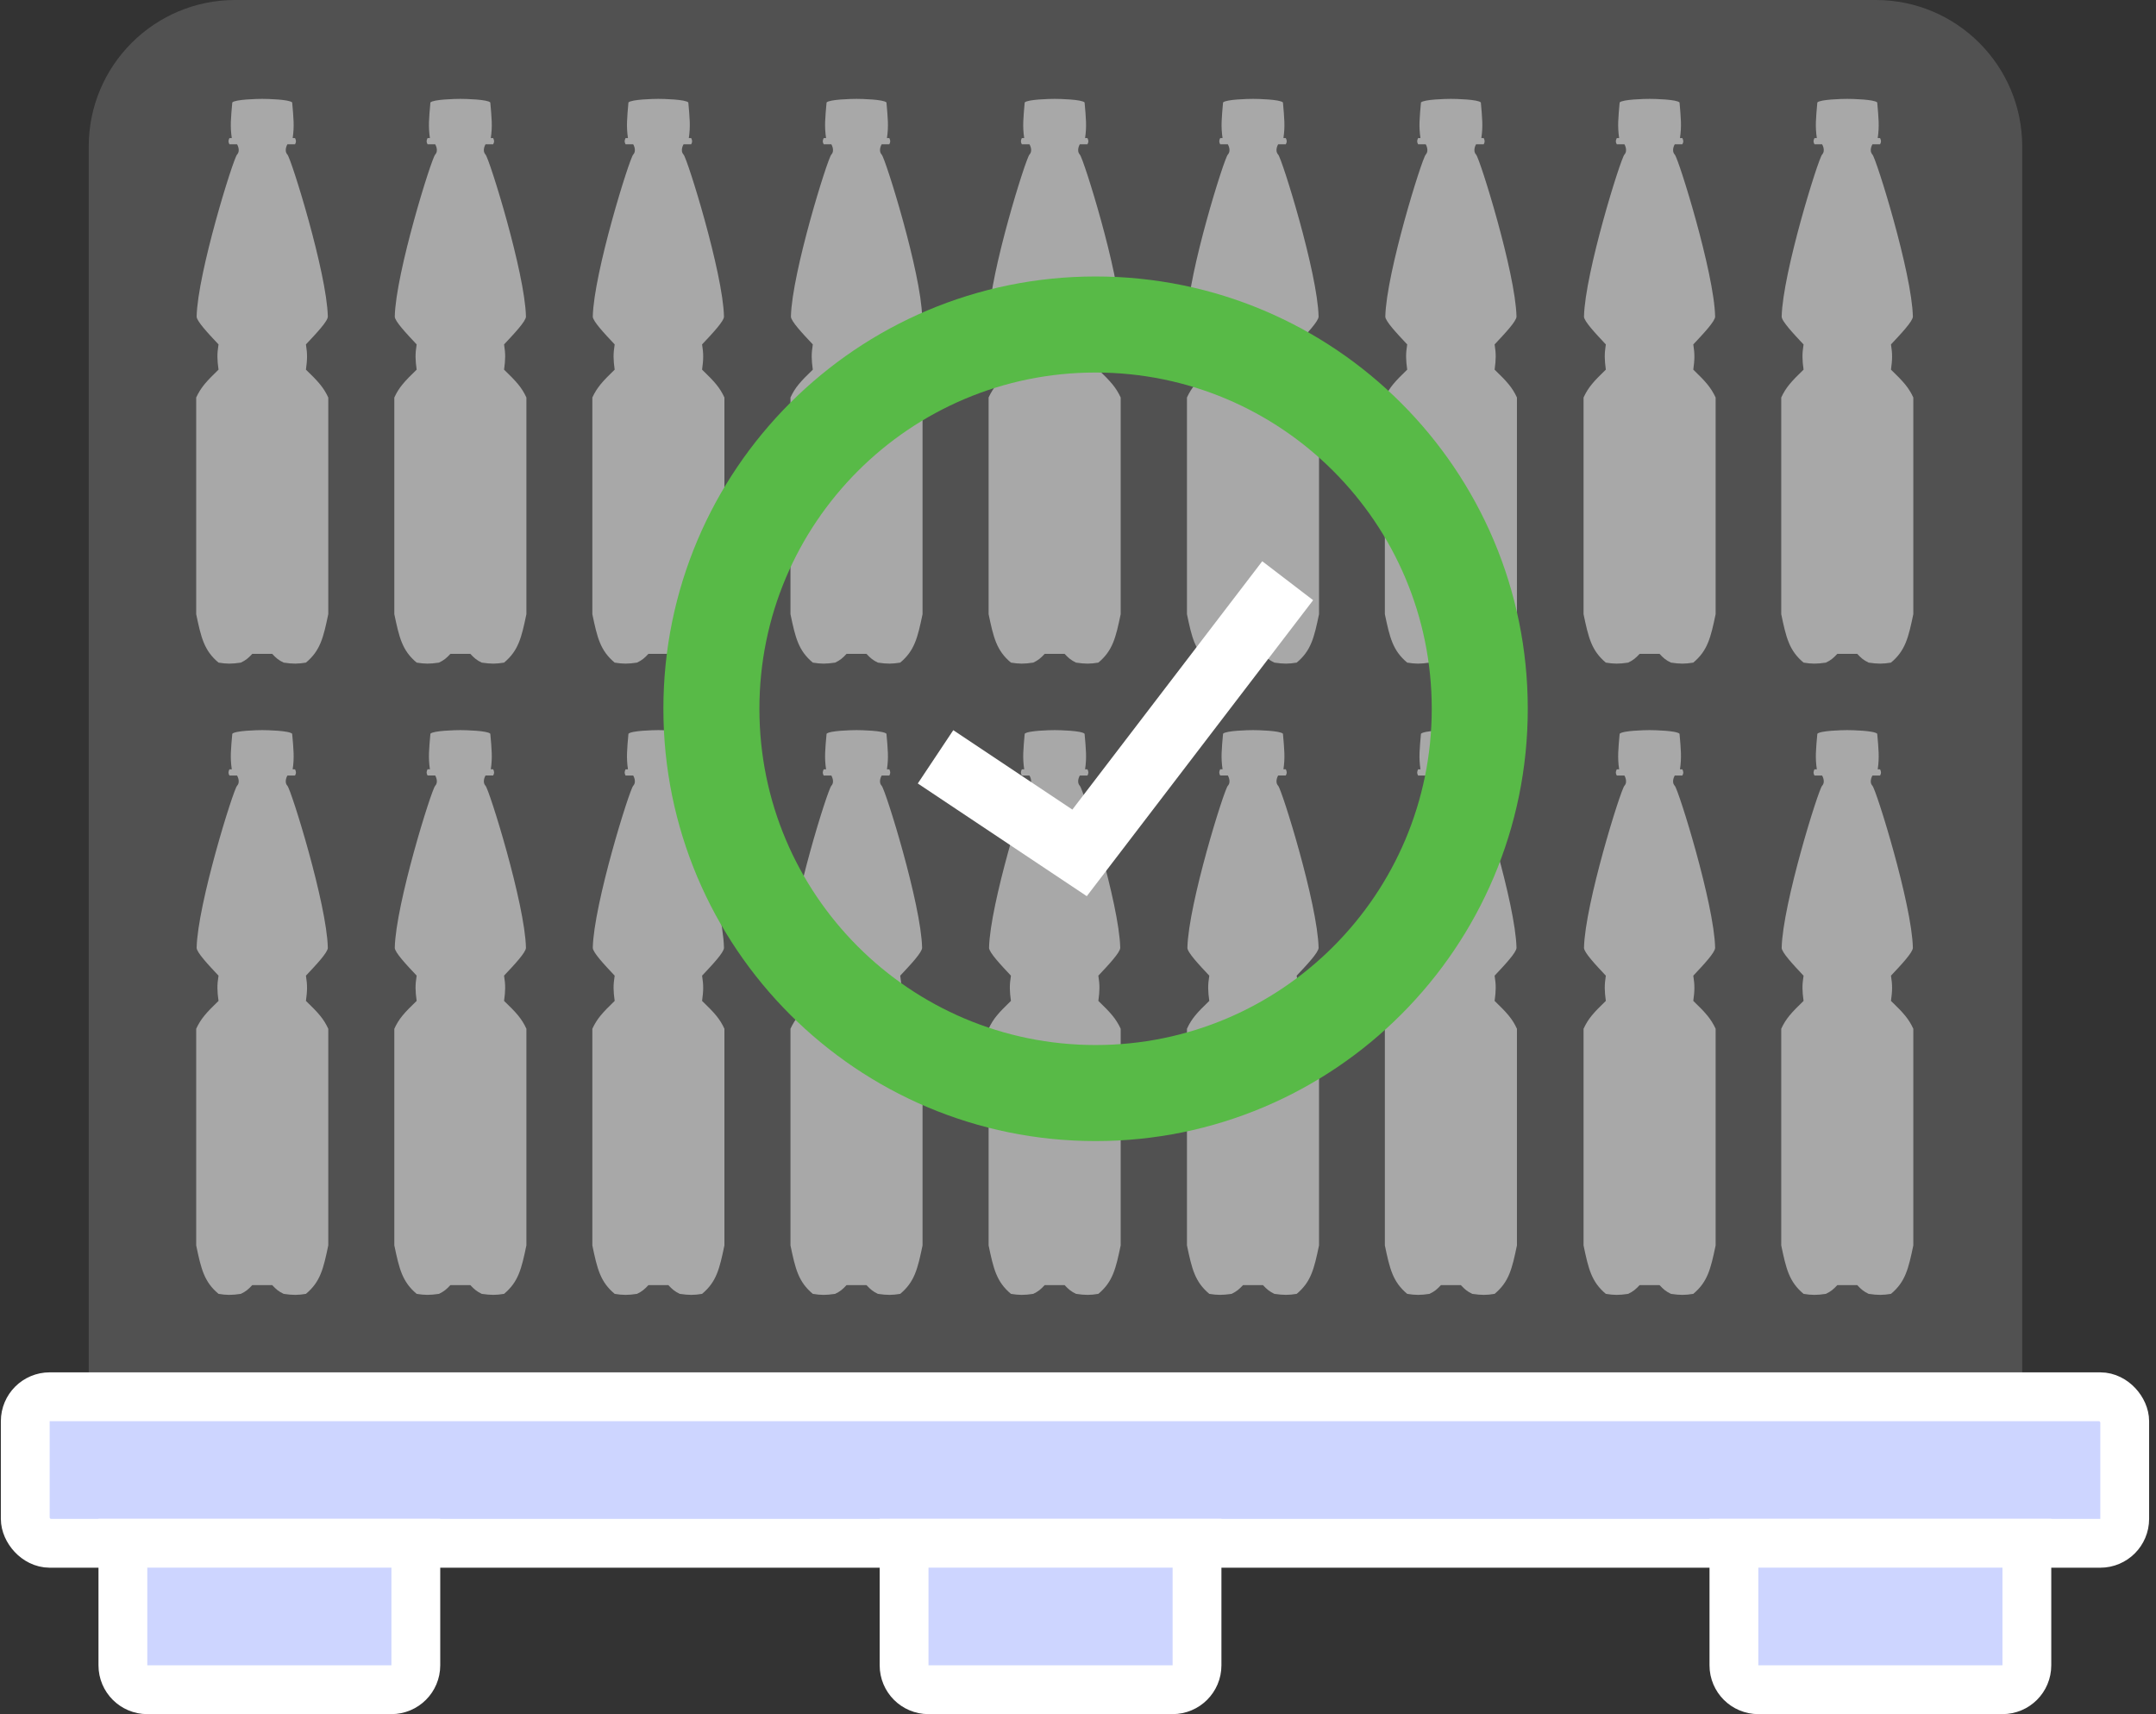
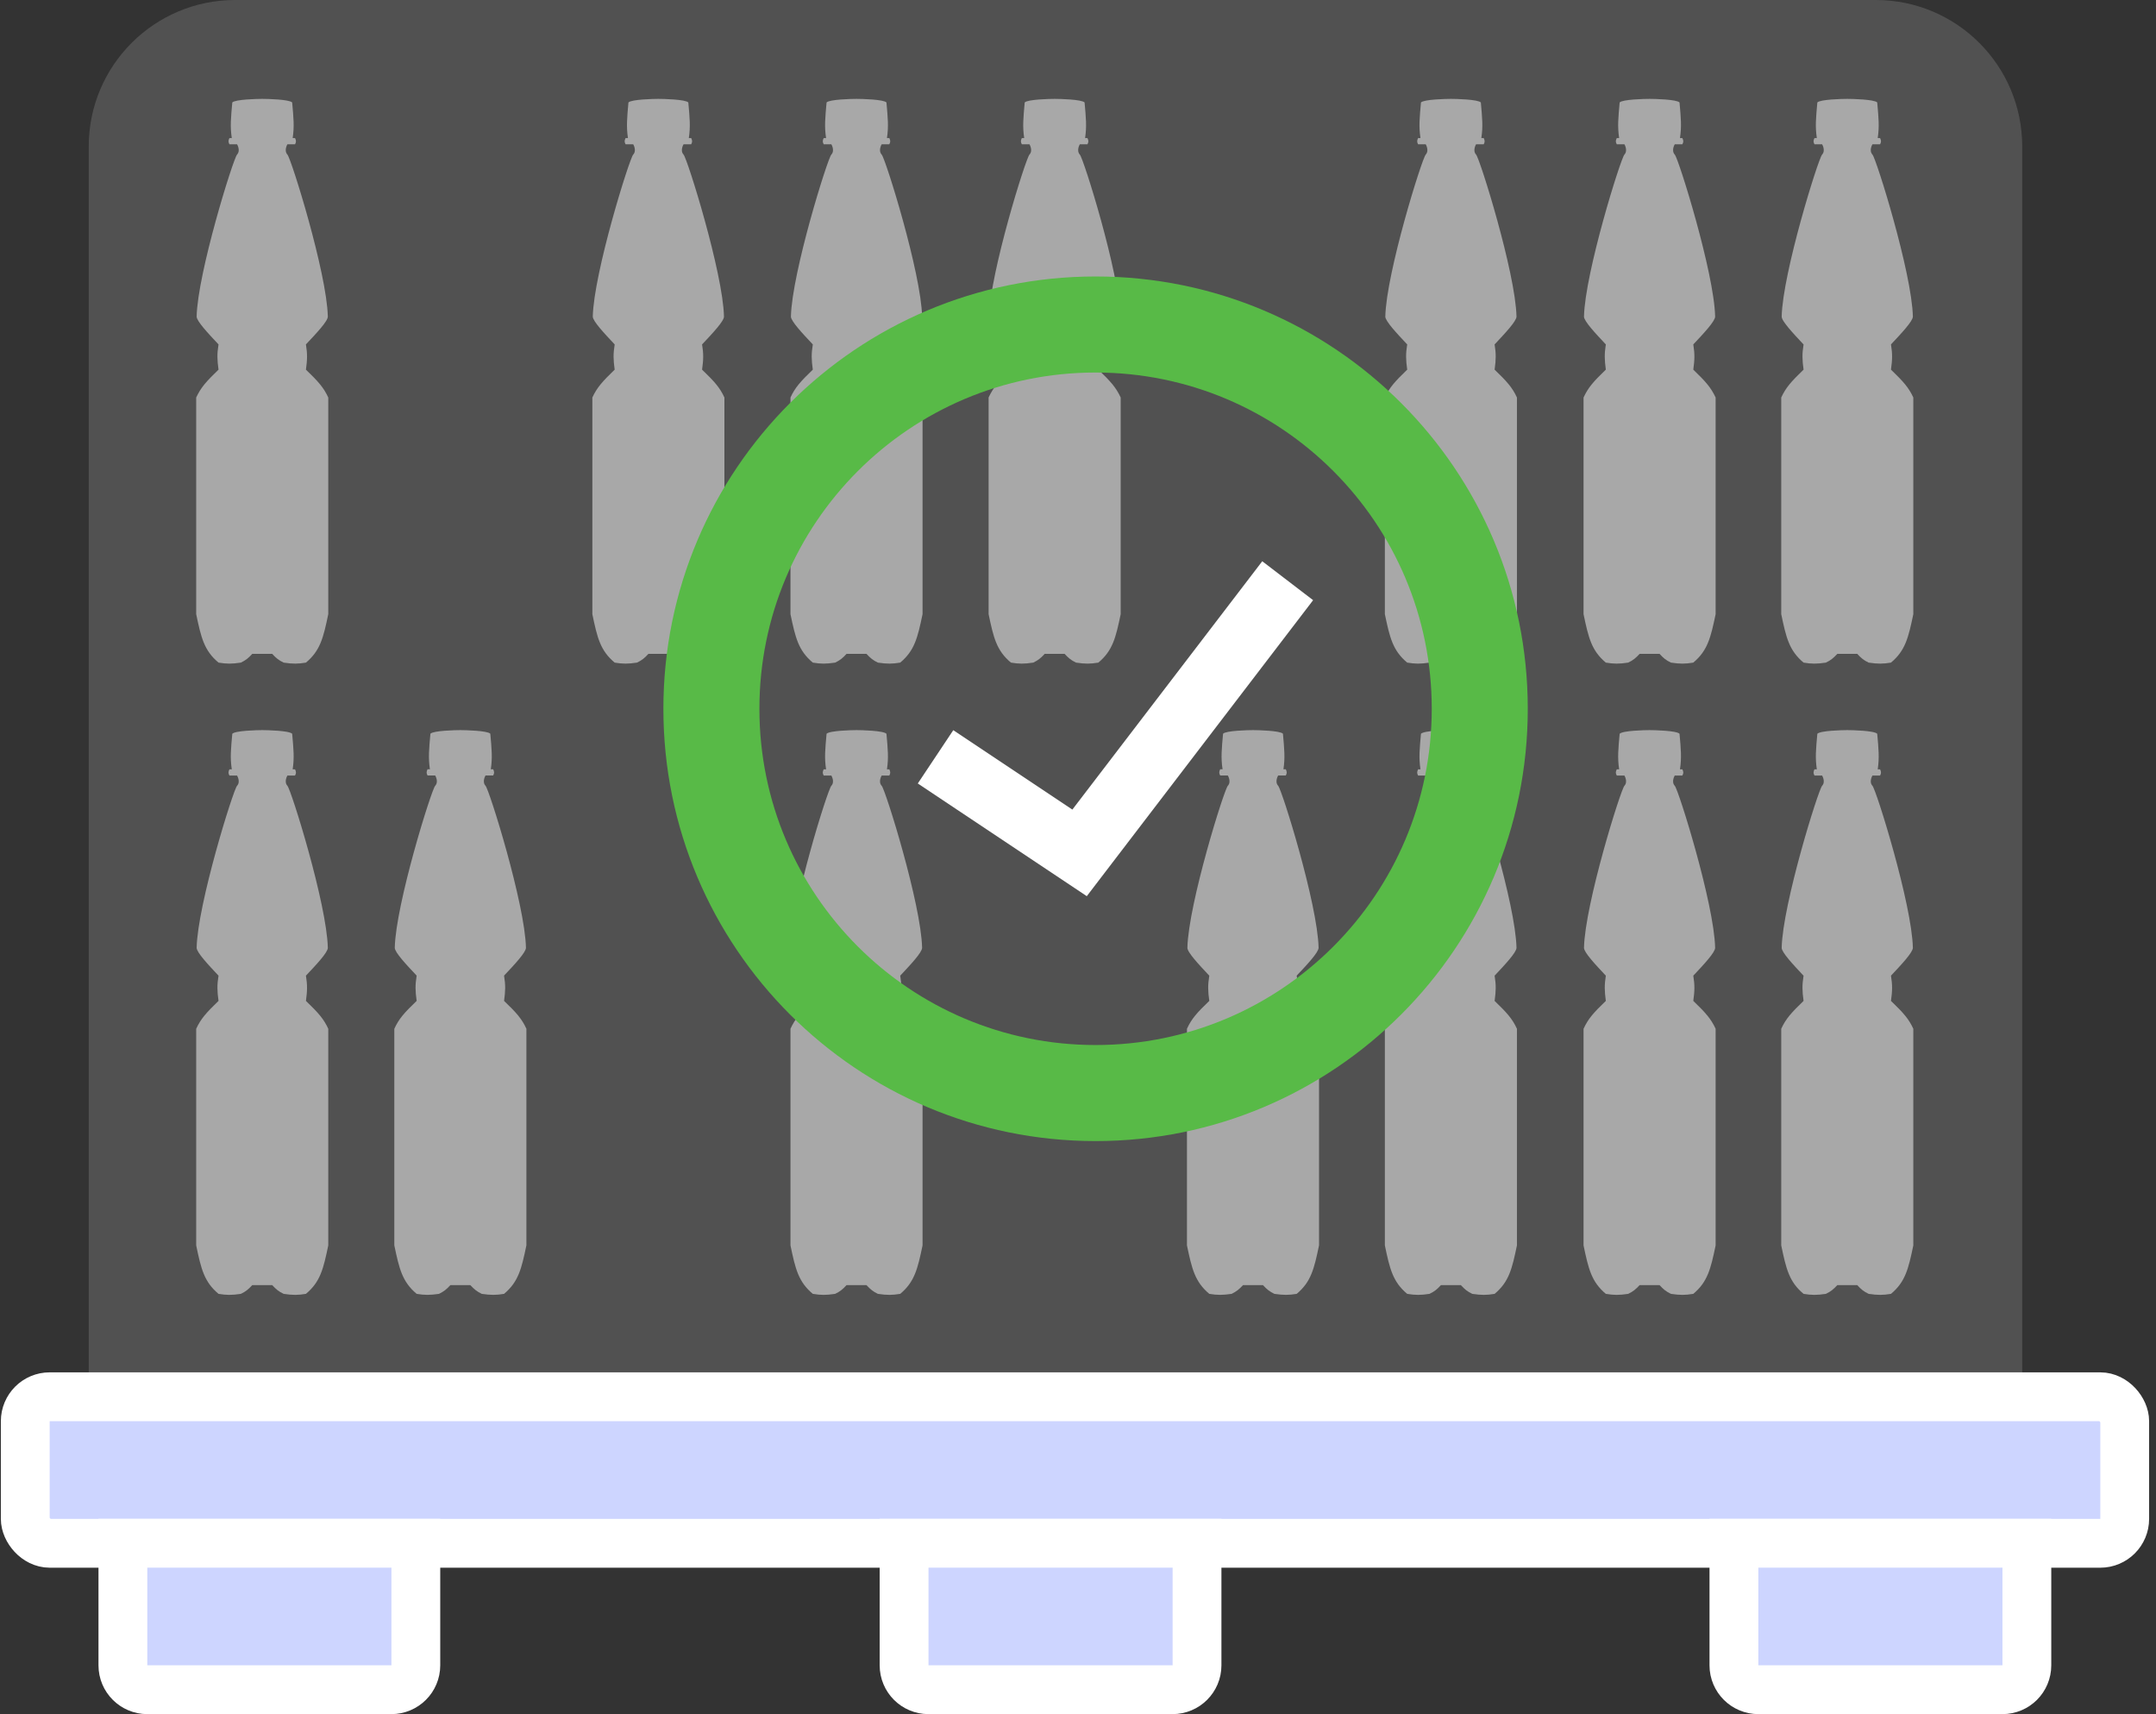
<svg xmlns="http://www.w3.org/2000/svg" width="39" height="31" viewBox="0 0 39 31" fill="none">
  <rect x="0" y="0" width="39" height="31" fill="#333333" stroke="none" />
  <rect x="0.457" y="25.26" width="37.977" height="2.65" rx="0.442" fill="#CDD5FF" stroke="white" stroke-width="0.883" />
  <path d="M2.223 27.909H7.522V30.117C7.522 30.361 7.324 30.558 7.08 30.558H2.664C2.421 30.558 2.223 30.361 2.223 30.117V27.909Z" fill="#CDD5FF" stroke="white" stroke-width="0.883" />
  <path d="M31.365 27.909H36.664V30.117C36.664 30.361 36.467 30.558 36.223 30.558H31.807C31.563 30.558 31.365 30.361 31.365 30.117V27.909Z" fill="#CDD5FF" stroke="white" stroke-width="0.883" />
  <path d="M16.354 27.909H21.653V30.117C21.653 30.361 21.455 30.558 21.211 30.558H16.795C16.551 30.558 16.354 30.361 16.354 30.117V27.909Z" fill="#CDD5FF" stroke="white" stroke-width="0.883" />
  <g opacity="0.5">
    <path d="M3.549 7.189V11.107C3.638 11.533 3.693 11.766 3.953 11.983C4.1 12.007 4.189 12.008 4.357 11.983C4.448 11.939 4.492 11.902 4.563 11.825H4.744H4.924C4.996 11.902 5.039 11.939 5.131 11.983C5.298 12.008 5.388 12.007 5.534 11.983C5.794 11.766 5.849 11.533 5.938 11.107V7.189C5.854 7.007 5.756 6.899 5.534 6.685C5.559 6.503 5.562 6.403 5.534 6.228L5.544 6.218C5.716 6.035 5.932 5.807 5.93 5.725C5.912 4.932 5.268 2.87 5.199 2.796C5.131 2.721 5.199 2.609 5.199 2.609H5.337C5.361 2.565 5.357 2.541 5.337 2.497H5.294C5.326 2.285 5.31 2.135 5.285 1.853C5.233 1.797 4.83 1.788 4.744 1.788C4.658 1.788 4.254 1.797 4.202 1.853C4.177 2.135 4.161 2.285 4.193 2.497H4.15C4.13 2.541 4.126 2.565 4.15 2.609H4.288C4.288 2.609 4.357 2.721 4.288 2.796C4.219 2.87 3.575 4.932 3.557 5.725C3.556 5.807 3.771 6.035 3.943 6.218L3.953 6.228C3.925 6.403 3.928 6.503 3.953 6.685C3.731 6.899 3.634 7.007 3.549 7.189Z" fill="white" />
    <path d="M3.549 18.605V22.523C3.638 22.949 3.693 23.182 3.953 23.399C4.1 23.423 4.189 23.424 4.357 23.399C4.448 23.355 4.492 23.318 4.563 23.241H4.744H4.924C4.996 23.318 5.039 23.355 5.131 23.399C5.298 23.424 5.388 23.423 5.534 23.399C5.794 23.182 5.849 22.949 5.938 22.523V18.605C5.854 18.423 5.756 18.315 5.534 18.101C5.559 17.919 5.562 17.819 5.534 17.644L5.544 17.634C5.716 17.451 5.932 17.223 5.93 17.14C5.912 16.348 5.268 14.286 5.199 14.211C5.131 14.137 5.199 14.025 5.199 14.025H5.337C5.361 13.981 5.357 13.957 5.337 13.913H5.294C5.326 13.7 5.31 13.551 5.285 13.27C5.233 13.213 4.83 13.204 4.744 13.204C4.658 13.204 4.254 13.213 4.202 13.27C4.177 13.551 4.161 13.7 4.193 13.913H4.15C4.13 13.957 4.126 13.981 4.15 14.025H4.288C4.288 14.025 4.357 14.137 4.288 14.211C4.219 14.286 3.575 16.348 3.557 17.14C3.556 17.223 3.771 17.451 3.943 17.634L3.953 17.644C3.925 17.819 3.928 17.919 3.953 18.101C3.731 18.315 3.634 18.423 3.549 18.605Z" fill="white" />
-     <path d="M7.133 7.189V11.107C7.222 11.533 7.277 11.766 7.537 11.983C7.684 12.007 7.773 12.008 7.941 11.983C8.032 11.939 8.076 11.902 8.147 11.825H8.328H8.508C8.58 11.902 8.623 11.939 8.714 11.983C8.882 12.008 8.972 12.007 9.118 11.983C9.378 11.766 9.433 11.533 9.522 11.107V7.189C9.438 7.007 9.34 6.899 9.118 6.685C9.143 6.503 9.146 6.403 9.118 6.228L9.128 6.218C9.3 6.035 9.515 5.807 9.514 5.725C9.496 4.932 8.852 2.87 8.783 2.796C8.714 2.721 8.783 2.609 8.783 2.609H8.921C8.945 2.565 8.941 2.541 8.921 2.497H8.878C8.91 2.285 8.894 2.135 8.869 1.853C8.817 1.797 8.414 1.788 8.328 1.788C8.242 1.788 7.838 1.797 7.786 1.853C7.761 2.135 7.745 2.285 7.777 2.497H7.734C7.714 2.541 7.71 2.565 7.734 2.609H7.872C7.872 2.609 7.941 2.721 7.872 2.796C7.803 2.87 7.159 4.932 7.141 5.725C7.14 5.807 7.355 6.035 7.527 6.218L7.537 6.228C7.509 6.403 7.512 6.503 7.537 6.685C7.315 6.899 7.217 7.007 7.133 7.189Z" fill="white" />
    <path d="M7.133 18.605V22.522C7.222 22.948 7.277 23.181 7.537 23.399C7.684 23.423 7.773 23.423 7.941 23.399C8.032 23.354 8.076 23.318 8.147 23.241H8.328H8.508C8.58 23.318 8.623 23.354 8.714 23.399C8.882 23.423 8.972 23.423 9.118 23.399C9.378 23.181 9.433 22.948 9.522 22.522V18.605C9.438 18.422 9.34 18.314 9.118 18.101C9.143 17.919 9.146 17.818 9.118 17.644L9.128 17.633C9.3 17.451 9.515 17.222 9.514 17.14C9.496 16.347 8.852 14.286 8.783 14.211C8.714 14.136 8.783 14.024 8.783 14.024H8.921C8.945 13.981 8.941 13.956 8.921 13.912H8.878C8.91 13.7 8.894 13.55 8.869 13.269C8.817 13.213 8.414 13.204 8.328 13.204C8.242 13.204 7.838 13.213 7.786 13.269C7.761 13.55 7.745 13.7 7.777 13.912H7.734C7.714 13.956 7.71 13.981 7.734 14.024H7.872C7.872 14.024 7.941 14.136 7.872 14.211C7.803 14.286 7.159 16.347 7.141 17.14C7.14 17.222 7.355 17.451 7.527 17.633L7.537 17.644C7.509 17.818 7.512 17.919 7.537 18.101C7.315 18.314 7.217 18.422 7.133 18.605Z" fill="white" />
    <path d="M10.715 7.189V11.107C10.804 11.533 10.859 11.766 11.119 11.983C11.266 12.007 11.355 12.008 11.523 11.983C11.614 11.939 11.658 11.902 11.729 11.825H11.91H12.09C12.162 11.902 12.205 11.939 12.296 11.983C12.464 12.008 12.554 12.007 12.7 11.983C12.96 11.766 13.015 11.533 13.104 11.107V7.189C13.02 7.007 12.922 6.899 12.7 6.685C12.725 6.503 12.728 6.403 12.7 6.228L12.71 6.218C12.882 6.035 13.098 5.807 13.096 5.725C13.078 4.932 12.434 2.87 12.365 2.796C12.296 2.721 12.365 2.609 12.365 2.609H12.503C12.527 2.565 12.523 2.541 12.503 2.497H12.46C12.492 2.285 12.476 2.135 12.451 1.853C12.399 1.797 11.995 1.788 11.91 1.788C11.824 1.788 11.42 1.797 11.368 1.853C11.343 2.135 11.328 2.285 11.359 2.497H11.316C11.296 2.541 11.292 2.565 11.316 2.609H11.454C11.454 2.609 11.523 2.721 11.454 2.796C11.385 2.87 10.741 4.932 10.723 5.725C10.722 5.807 10.937 6.035 11.109 6.218L11.119 6.228C11.091 6.403 11.094 6.503 11.119 6.685C10.897 6.899 10.8 7.007 10.715 7.189Z" fill="white" />
-     <path d="M10.715 18.605V22.523C10.804 22.949 10.859 23.182 11.119 23.399C11.266 23.423 11.355 23.424 11.523 23.399C11.614 23.355 11.658 23.318 11.729 23.241H11.91H12.09C12.162 23.318 12.205 23.355 12.296 23.399C12.464 23.424 12.554 23.423 12.7 23.399C12.96 23.182 13.015 22.949 13.104 22.523V18.605C13.02 18.423 12.922 18.315 12.7 18.101C12.725 17.919 12.728 17.819 12.7 17.644L12.71 17.634C12.882 17.451 13.098 17.223 13.096 17.14C13.078 16.348 12.434 14.286 12.365 14.211C12.296 14.137 12.365 14.025 12.365 14.025H12.503C12.527 13.981 12.523 13.957 12.503 13.913H12.46C12.492 13.7 12.476 13.551 12.451 13.27C12.399 13.213 11.995 13.204 11.91 13.204C11.824 13.204 11.42 13.213 11.368 13.27C11.343 13.551 11.328 13.7 11.359 13.913H11.316C11.296 13.957 11.292 13.981 11.316 14.025H11.454C11.454 14.025 11.523 14.137 11.454 14.211C11.385 14.286 10.741 16.348 10.723 17.14C10.722 17.223 10.937 17.451 11.109 17.634L11.119 17.644C11.091 17.819 11.094 17.919 11.119 18.101C10.897 18.315 10.8 18.423 10.715 18.605Z" fill="white" />
-     <path d="M21.471 7.189V11.107C21.56 11.533 21.615 11.766 21.875 11.983C22.021 12.007 22.111 12.008 22.279 11.983C22.37 11.939 22.413 11.902 22.485 11.825H22.666H22.846C22.917 11.902 22.961 11.939 23.052 11.983C23.22 12.008 23.309 12.007 23.456 11.983C23.716 11.766 23.771 11.533 23.86 11.107V7.189C23.776 7.007 23.678 6.899 23.456 6.685C23.481 6.503 23.484 6.403 23.456 6.228L23.466 6.218C23.638 6.035 23.853 5.807 23.852 5.725C23.834 4.932 23.19 2.87 23.121 2.796C23.052 2.721 23.121 2.609 23.121 2.609H23.259C23.283 2.565 23.279 2.541 23.259 2.497H23.216C23.248 2.285 23.232 2.135 23.207 1.853C23.155 1.797 22.751 1.788 22.666 1.788C22.579 1.788 22.176 1.797 22.124 1.853C22.099 2.135 22.083 2.285 22.115 2.497H22.072C22.052 2.541 22.048 2.565 22.072 2.609H22.21C22.21 2.609 22.279 2.721 22.21 2.796C22.141 2.87 21.497 4.932 21.479 5.725C21.477 5.807 21.693 6.035 21.864 6.218L21.875 6.228C21.847 6.403 21.85 6.503 21.875 6.685C21.653 6.899 21.555 7.007 21.471 7.189Z" fill="white" />
    <path d="M21.471 18.605V22.522C21.56 22.948 21.615 23.181 21.875 23.399C22.021 23.423 22.111 23.423 22.279 23.399C22.37 23.354 22.413 23.318 22.485 23.241H22.666H22.846C22.917 23.318 22.961 23.354 23.052 23.399C23.22 23.423 23.309 23.423 23.456 23.399C23.716 23.181 23.771 22.948 23.86 22.522V18.605C23.776 18.422 23.678 18.314 23.456 18.101C23.481 17.919 23.484 17.818 23.456 17.644L23.466 17.633C23.638 17.451 23.853 17.222 23.852 17.14C23.834 16.347 23.19 14.286 23.121 14.211C23.052 14.136 23.121 14.024 23.121 14.024H23.259C23.283 13.981 23.279 13.956 23.259 13.912H23.216C23.248 13.7 23.232 13.55 23.207 13.269C23.155 13.213 22.751 13.204 22.666 13.204C22.579 13.204 22.176 13.213 22.124 13.269C22.099 13.55 22.083 13.7 22.115 13.912H22.072C22.052 13.956 22.048 13.981 22.072 14.024H22.21C22.21 14.024 22.279 14.136 22.21 14.211C22.141 14.286 21.497 16.347 21.479 17.14C21.477 17.222 21.693 17.451 21.864 17.633L21.875 17.644C21.847 17.818 21.85 17.919 21.875 18.101C21.653 18.314 21.555 18.422 21.471 18.605Z" fill="white" />
    <path d="M14.299 7.189V11.107C14.388 11.533 14.443 11.766 14.703 11.983C14.85 12.007 14.939 12.008 15.107 11.983C15.198 11.939 15.242 11.902 15.313 11.825H15.494H15.674C15.746 11.902 15.789 11.939 15.88 11.983C16.048 12.008 16.138 12.007 16.284 11.983C16.544 11.766 16.599 11.533 16.688 11.107V7.189C16.604 7.007 16.506 6.899 16.284 6.685C16.309 6.503 16.312 6.403 16.284 6.228L16.294 6.218C16.466 6.035 16.681 5.807 16.68 5.725C16.662 4.932 16.018 2.87 15.949 2.796C15.88 2.721 15.949 2.609 15.949 2.609H16.087C16.111 2.565 16.107 2.541 16.087 2.497H16.044C16.076 2.285 16.06 2.135 16.035 1.853C15.983 1.797 15.579 1.788 15.494 1.788C15.408 1.788 15.004 1.797 14.952 1.853C14.927 2.135 14.911 2.285 14.943 2.497H14.9C14.88 2.541 14.876 2.565 14.9 2.609H15.038C15.038 2.609 15.107 2.721 15.038 2.796C14.969 2.87 14.325 4.932 14.307 5.725C14.306 5.807 14.521 6.035 14.693 6.218L14.703 6.228C14.675 6.403 14.678 6.503 14.703 6.685C14.481 6.899 14.383 7.007 14.299 7.189Z" fill="white" />
    <path d="M14.299 18.605V22.523C14.388 22.949 14.443 23.182 14.703 23.399C14.85 23.423 14.939 23.424 15.107 23.399C15.198 23.355 15.242 23.318 15.313 23.241H15.494H15.674C15.746 23.318 15.789 23.355 15.88 23.399C16.048 23.424 16.138 23.423 16.284 23.399C16.544 23.182 16.599 22.949 16.688 22.523V18.605C16.604 18.423 16.506 18.315 16.284 18.101C16.309 17.919 16.312 17.819 16.284 17.644L16.294 17.634C16.466 17.451 16.681 17.223 16.68 17.14C16.662 16.348 16.018 14.286 15.949 14.211C15.88 14.137 15.949 14.025 15.949 14.025H16.087C16.111 13.981 16.107 13.957 16.087 13.913H16.044C16.076 13.7 16.06 13.551 16.035 13.27C15.983 13.213 15.579 13.204 15.494 13.204C15.408 13.204 15.004 13.213 14.952 13.27C14.927 13.551 14.911 13.7 14.943 13.913H14.9C14.88 13.957 14.876 13.981 14.9 14.025H15.038C15.038 14.025 15.107 14.137 15.038 14.211C14.969 14.286 14.325 16.348 14.307 17.14C14.306 17.223 14.521 17.451 14.693 17.634L14.703 17.644C14.675 17.819 14.678 17.919 14.703 18.101C14.481 18.315 14.383 18.423 14.299 18.605Z" fill="white" />
    <path d="M25.051 7.189V11.107C25.14 11.533 25.195 11.766 25.455 11.983C25.602 12.007 25.691 12.008 25.858 11.983C25.95 11.939 25.994 11.902 26.065 11.825H26.245H26.426C26.497 11.902 26.541 11.939 26.632 11.983C26.8 12.008 26.89 12.007 27.036 11.983C27.296 11.766 27.351 11.533 27.44 11.107V7.189C27.356 7.007 27.258 6.899 27.036 6.685C27.061 6.503 27.064 6.403 27.036 6.228L27.046 6.218C27.218 6.035 27.433 5.807 27.432 5.725C27.414 4.932 26.77 2.87 26.701 2.796C26.632 2.721 26.701 2.609 26.701 2.609H26.839C26.863 2.565 26.859 2.541 26.839 2.497H26.796C26.828 2.285 26.812 2.135 26.787 1.853C26.735 1.797 26.331 1.788 26.245 1.788C26.16 1.788 25.756 1.797 25.704 1.853C25.679 2.135 25.663 2.285 25.695 2.497H25.652C25.632 2.541 25.628 2.565 25.652 2.609H25.79C25.79 2.609 25.858 2.721 25.79 2.796C25.721 2.87 25.077 4.932 25.059 5.725C25.058 5.807 25.273 6.035 25.445 6.218L25.455 6.228C25.427 6.403 25.43 6.503 25.455 6.685C25.233 6.899 25.135 7.007 25.051 7.189Z" fill="white" />
    <path d="M25.051 18.605V22.523C25.14 22.949 25.195 23.182 25.455 23.399C25.602 23.423 25.691 23.424 25.858 23.399C25.95 23.355 25.994 23.318 26.065 23.241H26.245H26.426C26.497 23.318 26.541 23.355 26.632 23.399C26.8 23.424 26.89 23.423 27.036 23.399C27.296 23.182 27.351 22.949 27.44 22.523V18.605C27.356 18.423 27.258 18.315 27.036 18.101C27.061 17.919 27.064 17.819 27.036 17.644L27.046 17.634C27.218 17.451 27.433 17.223 27.432 17.14C27.414 16.348 26.77 14.286 26.701 14.211C26.632 14.137 26.701 14.025 26.701 14.025H26.839C26.863 13.981 26.859 13.957 26.839 13.913H26.796C26.828 13.7 26.812 13.551 26.787 13.27C26.735 13.213 26.331 13.204 26.245 13.204C26.16 13.204 25.756 13.213 25.704 13.27C25.679 13.551 25.663 13.7 25.695 13.913H25.652C25.632 13.957 25.628 13.981 25.652 14.025H25.79C25.79 14.025 25.858 14.137 25.79 14.211C25.721 14.286 25.077 16.348 25.059 17.14C25.058 17.223 25.273 17.451 25.445 17.634L25.455 17.644C25.427 17.819 25.43 17.919 25.455 18.101C25.233 18.315 25.135 18.423 25.051 18.605Z" fill="white" />
    <path d="M17.883 7.189V11.107C17.972 11.533 18.027 11.766 18.287 11.983C18.434 12.007 18.523 12.008 18.691 11.983C18.782 11.939 18.826 11.902 18.897 11.825H19.078H19.258C19.33 11.902 19.373 11.939 19.465 11.983C19.632 12.008 19.722 12.007 19.868 11.983C20.128 11.766 20.183 11.533 20.272 11.107V7.189C20.188 7.007 20.09 6.899 19.868 6.685C19.893 6.503 19.896 6.403 19.868 6.228L19.878 6.218C20.05 6.035 20.265 5.807 20.264 5.725C20.246 4.932 19.602 2.87 19.533 2.796C19.465 2.721 19.533 2.609 19.533 2.609H19.671C19.695 2.565 19.691 2.541 19.671 2.497H19.628C19.66 2.285 19.644 2.135 19.619 1.853C19.567 1.797 19.163 1.788 19.078 1.788C18.992 1.788 18.588 1.797 18.536 1.853C18.511 2.135 18.495 2.285 18.527 2.497H18.484C18.464 2.541 18.46 2.565 18.484 2.609H18.622C18.622 2.609 18.691 2.721 18.622 2.796C18.553 2.87 17.909 4.932 17.891 5.725C17.89 5.807 18.105 6.035 18.277 6.218L18.287 6.228C18.259 6.403 18.262 6.503 18.287 6.685C18.065 6.899 17.967 7.007 17.883 7.189Z" fill="white" />
-     <path d="M17.883 18.605V22.523C17.972 22.949 18.027 23.182 18.287 23.399C18.434 23.423 18.523 23.424 18.691 23.399C18.782 23.355 18.826 23.318 18.897 23.241H19.078H19.258C19.33 23.318 19.373 23.355 19.465 23.399C19.632 23.424 19.722 23.423 19.868 23.399C20.128 23.182 20.183 22.949 20.272 22.523V18.605C20.188 18.423 20.09 18.315 19.868 18.101C19.893 17.919 19.896 17.819 19.868 17.644L19.878 17.634C20.05 17.451 20.265 17.223 20.264 17.14C20.246 16.348 19.602 14.286 19.533 14.211C19.465 14.137 19.533 14.025 19.533 14.025H19.671C19.695 13.981 19.691 13.957 19.671 13.913H19.628C19.66 13.7 19.644 13.551 19.619 13.27C19.567 13.213 19.163 13.204 19.078 13.204C18.992 13.204 18.588 13.213 18.536 13.27C18.511 13.551 18.495 13.7 18.527 13.913H18.484C18.464 13.957 18.46 13.981 18.484 14.025H18.622C18.622 14.025 18.691 14.137 18.622 14.211C18.553 14.286 17.909 16.348 17.891 17.14C17.89 17.223 18.105 17.451 18.277 17.634L18.287 17.644C18.259 17.819 18.262 17.919 18.287 18.101C18.065 18.315 17.967 18.423 17.883 18.605Z" fill="white" />
    <path d="M28.645 7.189V11.107C28.734 11.533 28.789 11.766 29.048 11.983C29.195 12.007 29.285 12.008 29.452 11.983C29.544 11.939 29.587 11.902 29.659 11.825H29.839H30.02C30.091 11.902 30.134 11.939 30.226 11.983C30.393 12.008 30.483 12.007 30.63 11.983C30.889 11.766 30.945 11.533 31.034 11.107V7.189C30.949 7.007 30.852 6.899 30.63 6.685C30.655 6.503 30.658 6.403 30.63 6.228L30.64 6.218C30.812 6.035 31.027 5.807 31.025 5.725C31.008 4.932 30.364 2.87 30.295 2.796C30.226 2.721 30.295 2.609 30.295 2.609H30.432C30.457 2.565 30.453 2.541 30.432 2.497H30.389C30.421 2.285 30.406 2.135 30.381 1.853C30.329 1.797 29.925 1.788 29.839 1.788C29.753 1.788 29.349 1.797 29.298 1.853C29.273 2.135 29.257 2.285 29.289 2.497H29.246C29.226 2.541 29.221 2.565 29.246 2.609H29.384C29.384 2.609 29.452 2.721 29.384 2.796C29.315 2.87 28.671 4.932 28.653 5.725C28.651 5.807 28.866 6.035 29.038 6.218L29.048 6.228C29.021 6.403 29.024 6.503 29.048 6.685C28.826 6.899 28.729 7.007 28.645 7.189Z" fill="white" />
    <path d="M28.645 18.605V22.523C28.734 22.949 28.789 23.182 29.048 23.399C29.195 23.423 29.285 23.424 29.452 23.399C29.544 23.355 29.587 23.318 29.659 23.241H29.839H30.02C30.091 23.318 30.134 23.355 30.226 23.399C30.393 23.424 30.483 23.423 30.63 23.399C30.889 23.182 30.945 22.949 31.034 22.523V18.605C30.949 18.423 30.852 18.315 30.63 18.101C30.655 17.919 30.658 17.819 30.63 17.644L30.64 17.634C30.812 17.451 31.027 17.223 31.025 17.14C31.008 16.348 30.364 14.286 30.295 14.211C30.226 14.137 30.295 14.025 30.295 14.025H30.432C30.457 13.981 30.453 13.957 30.432 13.913H30.389C30.421 13.7 30.406 13.551 30.381 13.27C30.329 13.213 29.925 13.204 29.839 13.204C29.753 13.204 29.349 13.213 29.298 13.27C29.273 13.551 29.257 13.7 29.289 13.913H29.246C29.226 13.957 29.221 13.981 29.246 14.025H29.384C29.384 14.025 29.452 14.137 29.384 14.211C29.315 14.286 28.671 16.348 28.653 17.14C28.651 17.223 28.866 17.451 29.038 17.634L29.048 17.644C29.021 17.819 29.024 17.919 29.048 18.101C28.826 18.315 28.729 18.423 28.645 18.605Z" fill="white" />
    <path d="M32.221 7.189V11.107C32.31 11.533 32.365 11.766 32.625 11.983C32.771 12.007 32.861 12.008 33.029 11.983C33.12 11.939 33.163 11.902 33.235 11.825H33.415H33.596C33.667 11.902 33.711 11.939 33.802 11.983C33.97 12.008 34.059 12.007 34.206 11.983C34.466 11.766 34.521 11.533 34.61 11.107V7.189C34.526 7.007 34.428 6.899 34.206 6.685C34.231 6.503 34.234 6.403 34.206 6.228L34.216 6.218C34.388 6.035 34.603 5.807 34.602 5.725C34.584 4.932 33.94 2.87 33.871 2.796C33.802 2.721 33.871 2.609 33.871 2.609H34.009C34.033 2.565 34.029 2.541 34.009 2.497H33.966C33.998 2.285 33.982 2.135 33.957 1.853C33.905 1.797 33.501 1.788 33.415 1.788C33.329 1.788 32.926 1.797 32.874 1.853C32.849 2.135 32.833 2.285 32.865 2.497H32.822C32.802 2.541 32.798 2.565 32.822 2.609H32.96C32.96 2.609 33.029 2.721 32.96 2.796C32.891 2.87 32.247 4.932 32.229 5.725C32.227 5.807 32.443 6.035 32.614 6.218L32.625 6.228C32.597 6.403 32.6 6.503 32.625 6.685C32.403 6.899 32.305 7.007 32.221 7.189Z" fill="white" />
    <path d="M32.221 18.605V22.523C32.31 22.949 32.365 23.182 32.625 23.399C32.771 23.423 32.861 23.424 33.029 23.399C33.12 23.355 33.163 23.318 33.235 23.241H33.415H33.596C33.667 23.318 33.711 23.355 33.802 23.399C33.97 23.424 34.059 23.423 34.206 23.399C34.466 23.182 34.521 22.949 34.61 22.523V18.605C34.526 18.423 34.428 18.315 34.206 18.101C34.231 17.919 34.234 17.819 34.206 17.644L34.216 17.634C34.388 17.451 34.603 17.223 34.602 17.14C34.584 16.348 33.94 14.286 33.871 14.211C33.802 14.137 33.871 14.025 33.871 14.025H34.009C34.033 13.981 34.029 13.957 34.009 13.913H33.966C33.998 13.7 33.982 13.551 33.957 13.27C33.905 13.213 33.501 13.204 33.415 13.204C33.329 13.204 32.926 13.213 32.874 13.27C32.849 13.551 32.833 13.7 32.865 13.913H32.822C32.802 13.957 32.798 13.981 32.822 14.025H32.96C32.96 14.025 33.029 14.137 32.96 14.211C32.891 14.286 32.247 16.348 32.229 17.14C32.227 17.223 32.443 17.451 32.614 17.634L32.625 17.644C32.597 17.819 32.6 17.919 32.625 18.101C32.403 18.315 32.305 18.423 32.221 18.605Z" fill="white" />
  </g>
  <path opacity="0.15" d="M1.605 2.65C1.605 1.186 2.792 0 4.255 0H33.93C35.394 0 36.58 1.186 36.58 2.65V25.436H1.605V2.65Z" fill="white" />
  <path fill-rule="evenodd" clip-rule="evenodd" d="M19.818 6.737C16.46 6.737 13.737 9.46 13.737 12.818C13.737 16.177 16.46 18.899 19.818 18.899C23.177 18.899 25.899 16.177 25.899 12.818C25.899 9.46 23.177 6.737 19.818 6.737ZM12 12.818C12 8.5 15.5 5 19.818 5C24.136 5 27.636 8.5 27.636 12.818C27.636 17.136 24.136 20.636 19.818 20.636C15.5 20.636 12 17.136 12 12.818Z" fill="#58BA47" />
  <path fill-rule="evenodd" clip-rule="evenodd" d="M23.753 10.854L19.659 16.207L16.602 14.169L17.244 13.205L19.398 14.641L22.833 10.15L23.753 10.854Z" fill="white" />
</svg>